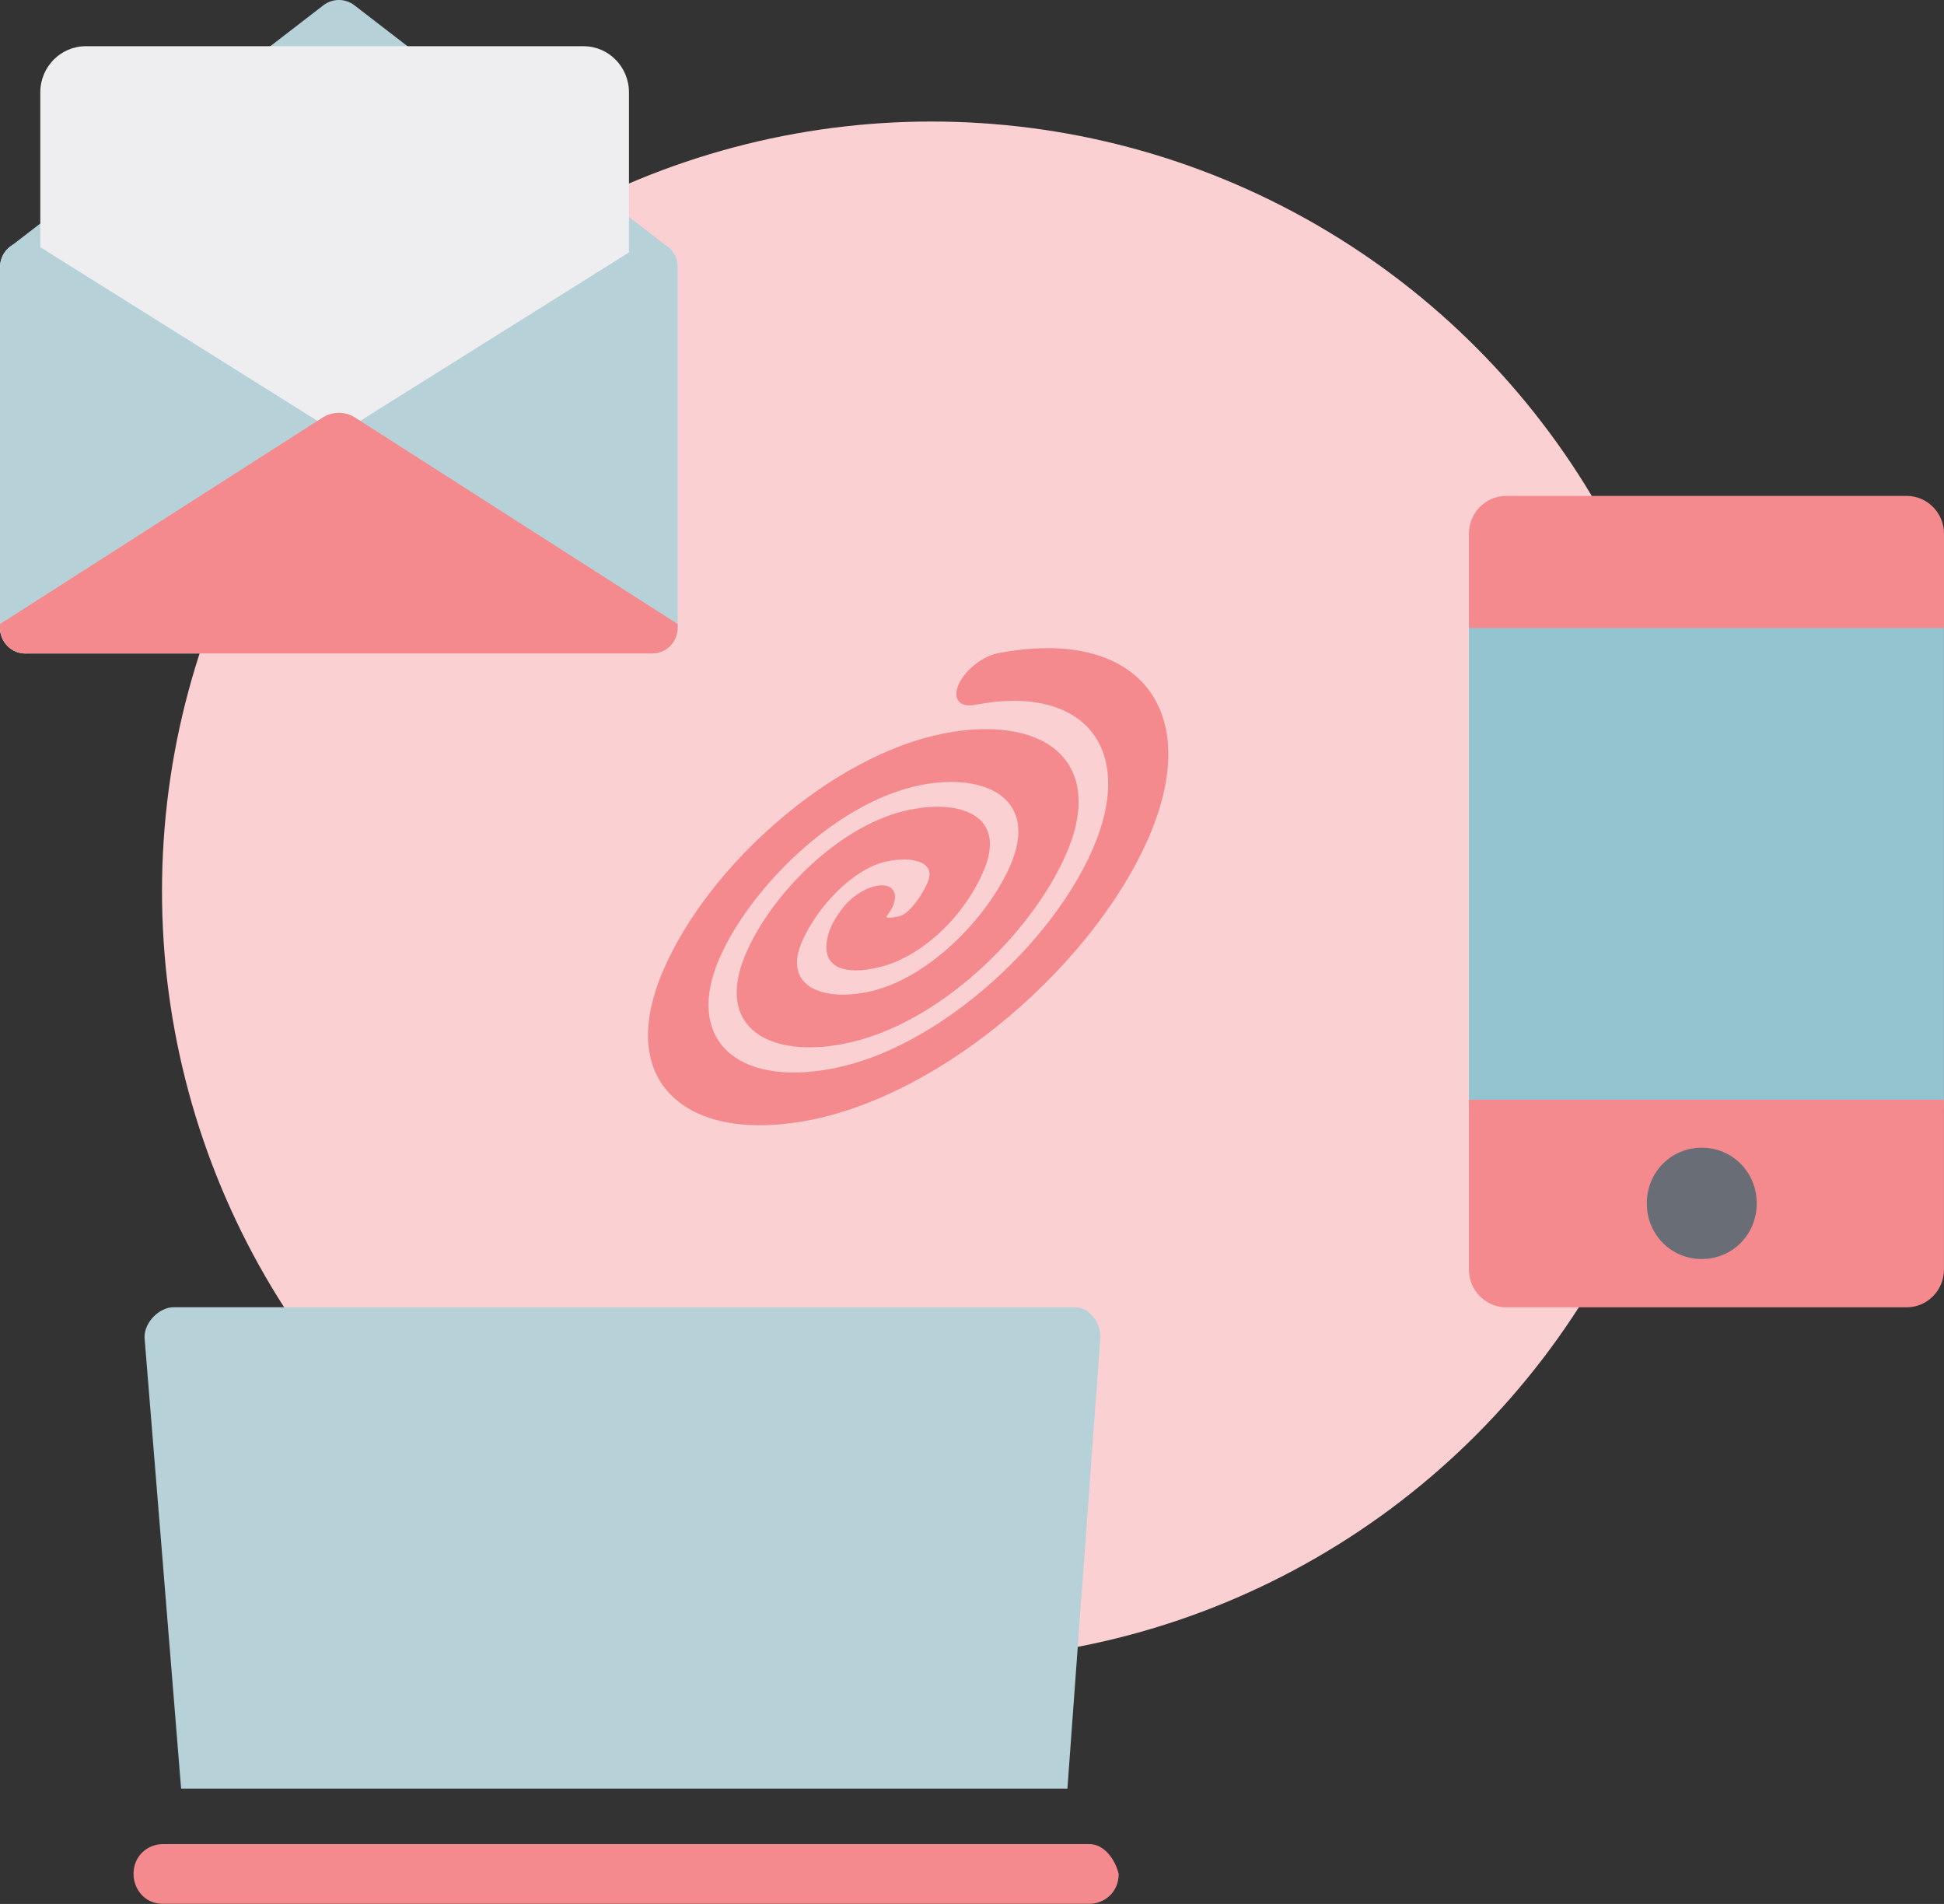
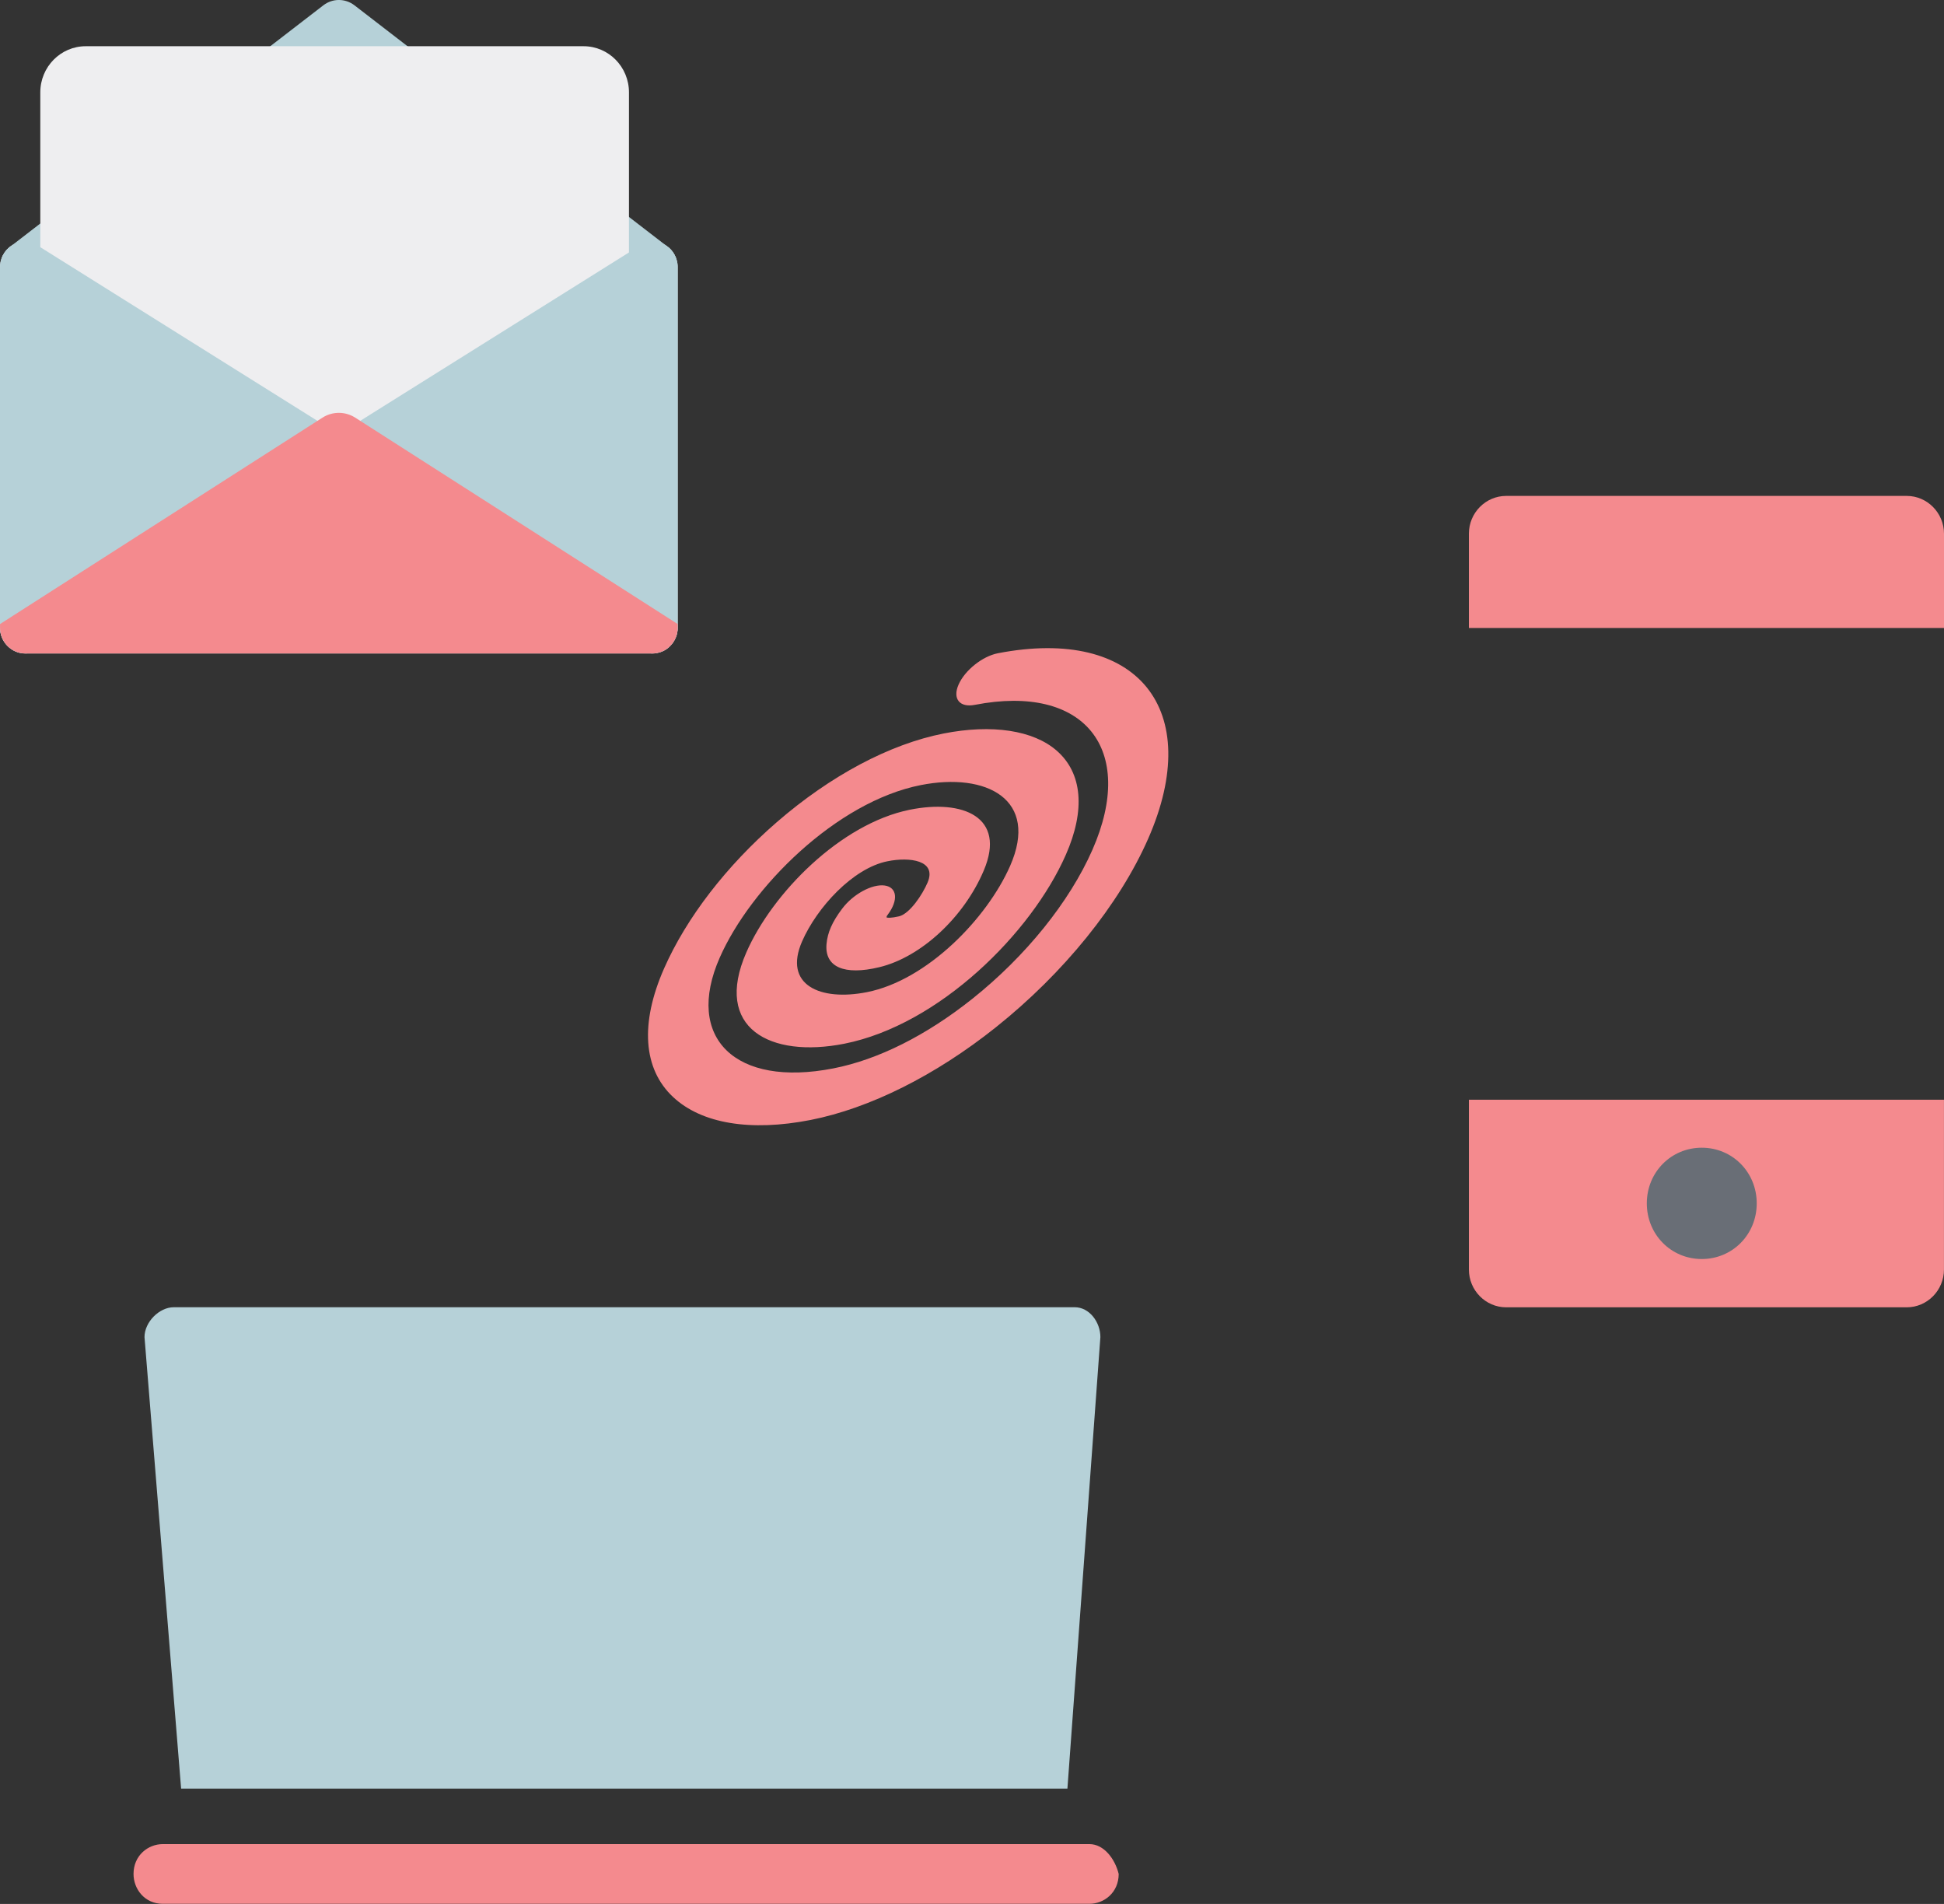
<svg xmlns="http://www.w3.org/2000/svg" width="48" height="47" viewBox="0 0 48 47" fill="none">
  <rect x="0" y="0" width="48" height="47" fill="#333333" stroke="none" />
-   <circle cx="23" cy="22" r="19" fill="#FBD0D2" />
  <path d="M16.733 6.597V15.493C16.733 15.504 16.733 15.515 16.733 15.527C16.733 15.532 16.732 15.537 16.732 15.543C16.732 15.547 16.731 15.552 16.731 15.557C16.731 15.559 16.73 15.562 16.73 15.563C16.729 15.567 16.729 15.57 16.728 15.573C16.728 15.581 16.727 15.589 16.725 15.597C16.724 15.604 16.723 15.611 16.721 15.619C16.72 15.622 16.719 15.626 16.719 15.63C16.719 15.632 16.718 15.636 16.717 15.638C16.716 15.641 16.715 15.646 16.715 15.649C16.713 15.655 16.711 15.662 16.71 15.669C16.71 15.67 16.709 15.671 16.709 15.672C16.706 15.684 16.702 15.694 16.698 15.705C16.698 15.706 16.698 15.706 16.697 15.707C16.696 15.713 16.693 15.719 16.692 15.724C16.69 15.729 16.688 15.733 16.686 15.738C16.685 15.739 16.684 15.741 16.684 15.742C16.678 15.756 16.672 15.77 16.665 15.783C16.663 15.787 16.66 15.793 16.657 15.797C16.655 15.803 16.652 15.807 16.65 15.811C16.647 15.815 16.645 15.82 16.642 15.824C16.638 15.833 16.632 15.841 16.626 15.85C16.623 15.856 16.619 15.86 16.616 15.866C16.607 15.877 16.6 15.888 16.59 15.899C16.584 15.907 16.577 15.915 16.57 15.922C16.564 15.93 16.557 15.937 16.55 15.944C16.547 15.948 16.544 15.951 16.54 15.954C16.537 15.958 16.535 15.96 16.53 15.964C16.527 15.967 16.523 15.971 16.519 15.974C16.518 15.975 16.517 15.976 16.516 15.978C16.506 15.987 16.496 15.994 16.485 16.003C16.485 16.003 16.484 16.004 16.482 16.005C16.474 16.011 16.466 16.017 16.458 16.023C16.454 16.024 16.452 16.027 16.449 16.028C16.445 16.032 16.44 16.034 16.436 16.038C16.432 16.04 16.428 16.043 16.424 16.044C16.42 16.047 16.416 16.049 16.412 16.052C16.383 16.068 16.354 16.082 16.323 16.093C16.321 16.094 16.319 16.095 16.317 16.095C16.315 16.096 16.312 16.097 16.31 16.097C16.303 16.099 16.296 16.102 16.288 16.104C16.275 16.108 16.263 16.111 16.25 16.114C16.243 16.116 16.237 16.117 16.23 16.119C16.226 16.12 16.221 16.121 16.217 16.121C16.212 16.122 16.206 16.122 16.201 16.124C16.201 16.124 16.2 16.124 16.2 16.125C16.196 16.126 16.192 16.126 16.187 16.127C16.185 16.127 16.183 16.127 16.181 16.127C16.178 16.128 16.174 16.128 16.17 16.129C16.168 16.129 16.166 16.13 16.163 16.13C16.156 16.131 16.148 16.131 16.139 16.131C16.128 16.132 16.117 16.132 16.106 16.132H0.628C0.616 16.132 0.605 16.131 0.594 16.131C0.587 16.131 0.578 16.131 0.57 16.13C0.561 16.129 0.553 16.128 0.544 16.127C0.539 16.126 0.534 16.126 0.529 16.125C0.517 16.123 0.505 16.121 0.493 16.118C0.49 16.117 0.487 16.116 0.484 16.116C0.47 16.112 0.458 16.11 0.445 16.106C0.438 16.103 0.43 16.101 0.423 16.098C0.389 16.087 0.356 16.072 0.325 16.054C0.317 16.049 0.309 16.045 0.302 16.04C0.293 16.035 0.285 16.029 0.277 16.023C0.227 15.989 0.182 15.948 0.143 15.9C0.134 15.89 0.125 15.878 0.117 15.866C0.089 15.827 0.065 15.785 0.047 15.739C0.043 15.729 0.039 15.718 0.035 15.707C0.031 15.696 0.028 15.684 0.025 15.674C0.021 15.662 0.019 15.651 0.016 15.64C0.013 15.629 0.011 15.619 0.009 15.608C0.008 15.606 0.008 15.605 0.008 15.603C0.007 15.593 0.005 15.582 0.004 15.572C0.003 15.571 0.003 15.57 0.003 15.569C0.002 15.561 0.002 15.553 0.002 15.545C0 15.529 0 15.513 0 15.497V6.597C0 6.521 0.013 6.448 0.038 6.38C0.076 6.272 0.142 6.178 0.228 6.106C0.229 6.105 0.231 6.105 0.232 6.103L0.265 6.078C0.367 6.004 0.492 5.961 0.627 5.961H16.105C16.12 5.961 16.135 5.962 16.15 5.963C16.152 5.962 16.156 5.963 16.158 5.963C16.172 5.964 16.187 5.966 16.201 5.968C16.204 5.969 16.207 5.969 16.21 5.97C16.223 5.972 16.235 5.975 16.247 5.978C16.25 5.978 16.252 5.978 16.256 5.979C16.27 5.983 16.284 5.987 16.299 5.992C16.312 5.996 16.326 6.001 16.338 6.006C16.356 6.013 16.374 6.022 16.391 6.031C16.401 6.036 16.411 6.041 16.42 6.046C16.436 6.056 16.452 6.066 16.467 6.077C16.467 6.076 16.467 6.077 16.467 6.077L16.5 6.102C16.502 6.103 16.503 6.104 16.504 6.105C16.513 6.112 16.521 6.12 16.528 6.126C16.534 6.131 16.539 6.137 16.545 6.143C16.562 6.159 16.579 6.178 16.594 6.198C16.602 6.207 16.608 6.215 16.614 6.224C16.64 6.261 16.663 6.301 16.68 6.343C16.685 6.355 16.69 6.366 16.694 6.378C16.694 6.379 16.695 6.379 16.695 6.38C16.702 6.399 16.708 6.419 16.713 6.438C16.715 6.448 16.718 6.457 16.719 6.467C16.721 6.474 16.723 6.482 16.724 6.489C16.725 6.497 16.726 6.505 16.727 6.513C16.728 6.522 16.729 6.531 16.73 6.54C16.731 6.547 16.732 6.556 16.732 6.564C16.733 6.575 16.733 6.586 16.733 6.597Z" fill="#DFE5EA" />
-   <path d="M16.696 6.381H0.039C0.077 6.273 0.144 6.179 0.229 6.108C0.23 6.107 0.232 6.106 0.234 6.104L0.266 6.079L7.984 0.131C8.21 -0.044 8.525 -0.044 8.752 0.131L16.469 6.079C16.469 6.079 16.469 6.079 16.469 6.079L16.502 6.104C16.504 6.105 16.505 6.106 16.506 6.108C16.515 6.114 16.523 6.122 16.53 6.128C16.536 6.133 16.541 6.139 16.547 6.145C16.564 6.162 16.581 6.18 16.596 6.2C16.604 6.209 16.61 6.217 16.616 6.226C16.642 6.263 16.665 6.303 16.682 6.345C16.687 6.357 16.692 6.369 16.696 6.38C16.695 6.38 16.696 6.38 16.696 6.381Z" fill="#B6D1D8" />
+   <path d="M16.696 6.381H0.039C0.077 6.273 0.144 6.179 0.229 6.108L0.266 6.079L7.984 0.131C8.21 -0.044 8.525 -0.044 8.752 0.131L16.469 6.079C16.469 6.079 16.469 6.079 16.469 6.079L16.502 6.104C16.504 6.105 16.505 6.106 16.506 6.108C16.515 6.114 16.523 6.122 16.53 6.128C16.536 6.133 16.541 6.139 16.547 6.145C16.564 6.162 16.581 6.18 16.596 6.2C16.604 6.209 16.61 6.217 16.616 6.226C16.642 6.263 16.665 6.303 16.682 6.345C16.687 6.357 16.692 6.369 16.696 6.38C16.695 6.38 16.696 6.38 16.696 6.381Z" fill="#B6D1D8" />
  <path d="M15.531 15.672H0.995V2.28C0.995 1.651 1.498 1.141 2.117 1.141H14.409C15.028 1.141 15.53 1.651 15.53 2.28V15.672H15.531Z" fill="#EEEEF0" />
  <path d="M8.367 11.283C8.343 11.311 8.314 11.336 8.281 11.356L0.662 16.13H0.628C0.564 16.13 0.503 16.121 0.446 16.102C0.438 16.1 0.43 16.097 0.422 16.095C0.322 16.06 0.233 15.999 0.164 15.921C0.157 15.914 0.151 15.906 0.144 15.898C0.124 15.875 0.107 15.85 0.092 15.823C0.086 15.814 0.082 15.806 0.076 15.797C0.071 15.787 0.066 15.778 0.062 15.768C0.023 15.685 0 15.591 0 15.493V6.597C0 6.521 0.013 6.448 0.038 6.38C0.076 6.272 0.142 6.178 0.228 6.106C0.229 6.105 0.231 6.105 0.232 6.103L0.265 6.078C0.367 6.004 0.492 5.961 0.627 5.961H0.77L1.439 6.38L7.605 10.243L7.838 10.389L8.28 10.666C8.313 10.687 8.343 10.712 8.366 10.738V10.739C8.505 10.891 8.505 11.131 8.367 11.283Z" fill="#B6D1D8" />
  <path d="M16.733 6.596V15.493C16.733 15.503 16.732 15.514 16.732 15.526C16.732 15.531 16.732 15.536 16.732 15.542C16.732 15.547 16.731 15.552 16.731 15.557C16.731 15.558 16.73 15.561 16.73 15.562C16.729 15.566 16.729 15.569 16.728 15.572C16.727 15.58 16.727 15.588 16.725 15.596C16.724 15.603 16.723 15.611 16.721 15.618C16.721 15.619 16.72 15.621 16.72 15.621C16.719 15.623 16.719 15.626 16.718 15.629C16.718 15.631 16.718 15.635 16.717 15.637C16.716 15.64 16.715 15.645 16.714 15.648C16.713 15.655 16.711 15.661 16.709 15.668C16.709 15.669 16.709 15.67 16.709 15.671C16.705 15.683 16.702 15.694 16.698 15.704C16.698 15.705 16.698 15.705 16.697 15.706C16.695 15.712 16.694 15.717 16.691 15.723C16.69 15.728 16.688 15.732 16.686 15.737C16.685 15.738 16.685 15.739 16.684 15.741C16.678 15.755 16.672 15.769 16.664 15.783C16.663 15.787 16.66 15.792 16.657 15.797C16.655 15.802 16.652 15.806 16.65 15.81C16.647 15.814 16.645 15.819 16.642 15.823C16.637 15.832 16.632 15.841 16.626 15.849C16.623 15.855 16.619 15.859 16.616 15.865C16.607 15.876 16.599 15.887 16.59 15.898C16.583 15.906 16.577 15.914 16.57 15.921C16.564 15.929 16.556 15.936 16.55 15.944C16.547 15.947 16.543 15.95 16.54 15.954C16.537 15.957 16.534 15.96 16.53 15.963C16.527 15.966 16.523 15.97 16.519 15.974C16.518 15.974 16.516 15.975 16.515 15.977C16.506 15.986 16.496 15.993 16.485 16.002C16.484 16.003 16.484 16.003 16.482 16.004C16.474 16.01 16.466 16.016 16.457 16.022C16.454 16.023 16.452 16.026 16.449 16.028C16.444 16.031 16.44 16.033 16.435 16.037C16.432 16.039 16.428 16.042 16.424 16.043C16.42 16.046 16.416 16.048 16.412 16.051C16.383 16.067 16.354 16.082 16.322 16.092C16.321 16.093 16.318 16.094 16.317 16.094C16.315 16.095 16.312 16.096 16.31 16.096C16.303 16.098 16.296 16.101 16.288 16.103C16.275 16.107 16.263 16.111 16.25 16.113C16.243 16.115 16.236 16.116 16.23 16.118C16.226 16.119 16.221 16.12 16.217 16.12C16.212 16.121 16.206 16.122 16.201 16.123H16.2C16.195 16.124 16.191 16.125 16.187 16.125C16.185 16.125 16.183 16.126 16.181 16.126C16.178 16.127 16.174 16.127 16.169 16.127C16.168 16.127 16.165 16.128 16.163 16.128C16.155 16.129 16.147 16.129 16.139 16.13C16.128 16.131 16.117 16.131 16.106 16.131H16.071L8.453 11.357C8.42 11.336 8.391 11.312 8.367 11.285V11.284C8.229 11.131 8.229 10.893 8.367 10.739V10.738C8.391 10.712 8.42 10.687 8.453 10.666L8.895 10.389L9.127 10.243L15.294 6.38L15.963 5.961H16.106C16.122 5.961 16.137 5.962 16.151 5.963C16.154 5.962 16.157 5.963 16.16 5.963C16.174 5.964 16.188 5.966 16.202 5.968C16.205 5.969 16.209 5.969 16.212 5.97C16.224 5.972 16.236 5.975 16.248 5.978C16.251 5.978 16.254 5.978 16.257 5.979C16.272 5.983 16.286 5.987 16.3 5.992C16.313 5.996 16.327 6.001 16.34 6.006C16.358 6.013 16.376 6.022 16.393 6.031C16.403 6.036 16.412 6.041 16.421 6.046C16.438 6.056 16.453 6.066 16.468 6.077C16.469 6.076 16.469 6.077 16.469 6.077L16.502 6.102C16.503 6.103 16.505 6.104 16.506 6.105C16.515 6.112 16.522 6.12 16.529 6.126C16.535 6.131 16.541 6.137 16.547 6.143C16.564 6.159 16.58 6.178 16.596 6.198C16.603 6.207 16.61 6.215 16.615 6.224C16.642 6.261 16.664 6.301 16.682 6.343C16.686 6.355 16.691 6.366 16.695 6.378C16.695 6.379 16.696 6.379 16.696 6.38C16.704 6.399 16.709 6.419 16.714 6.438C16.717 6.448 16.719 6.457 16.721 6.467C16.723 6.474 16.724 6.482 16.725 6.489C16.727 6.497 16.727 6.505 16.728 6.513C16.73 6.522 16.731 6.531 16.732 6.54C16.732 6.547 16.733 6.556 16.733 6.564C16.732 6.574 16.733 6.586 16.733 6.596Z" fill="#B6D1D8" />
  <path d="M16.733 15.405V15.494C16.733 15.846 16.453 16.131 16.107 16.131H0.627C0.281 16.131 0.001 15.846 0.001 15.494V15.405L7.962 10.31C8.209 10.152 8.524 10.152 8.771 10.31L16.733 15.405Z" fill="#F48A8E" />
-   <path d="M36.269 15.266V27.375H47.77H47.999V15.266H47.77H36.269Z" fill="#94C4D0" />
  <path d="M47.08 12.242H37.189C36.683 12.242 36.269 12.661 36.269 13.174V15.502H47.77H48V13.174C48 12.661 47.586 12.242 47.08 12.242Z" fill="#F48A8E" />
  <path d="M36.269 27.148V31.34C36.269 31.853 36.683 32.272 37.189 32.272H47.079C47.586 32.272 47.999 31.853 47.999 31.34V27.148H47.77H36.269Z" fill="#F48A8E" />
  <path d="M42.019 28.332C41.26 28.332 40.662 28.938 40.662 29.706C40.662 30.474 41.26 31.08 42.019 31.08C42.778 31.08 43.376 30.474 43.376 29.706C43.376 28.938 42.778 28.332 42.019 28.332Z" fill="#696E76" />
  <path d="M26.899 45.523H4.02C3.659 45.523 3.297 45.8 3.297 46.26C3.297 46.629 3.568 46.997 4.02 46.997H26.899C27.26 46.997 27.622 46.721 27.622 46.26C27.532 45.892 27.26 45.523 26.899 45.523Z" fill="#F48A8E" />
  <path d="M26.356 44.154L27.17 33.007C27.17 32.638 26.898 32.27 26.537 32.27H4.291C3.93 32.27 3.568 32.638 3.568 33.007L4.472 44.154H26.356Z" fill="#B6D1D8" />
  <path fill-rule="evenodd" clip-rule="evenodd" d="M24.639 16.126C24.259 16.2 23.826 16.544 23.669 16.898C23.514 17.249 23.694 17.474 24.074 17.399C26.769 16.877 28.07 18.483 26.973 20.979C26.408 22.263 25.329 23.603 24.011 24.654C22.872 25.561 21.685 26.157 20.577 26.374C18.155 26.849 16.897 25.621 17.772 23.638C18.534 21.91 20.649 19.79 22.738 19.38C24.359 19.061 25.664 19.733 24.941 21.376C24.368 22.677 22.889 24.199 21.406 24.492C20.249 24.721 19.334 24.314 19.805 23.238C20.171 22.402 21.059 21.432 21.912 21.261C22.463 21.149 23.136 21.237 22.904 21.784C22.778 22.082 22.465 22.554 22.2 22.62C21.998 22.667 21.911 22.657 21.89 22.648C21.892 22.63 21.893 22.62 21.895 22.615C21.899 22.608 21.906 22.599 21.92 22.579C22.188 22.222 22.152 21.901 21.841 21.859C21.529 21.819 21.061 22.075 20.793 22.433C20.548 22.758 20.433 23.02 20.408 23.305C20.358 23.872 20.846 24.086 21.715 23.875C22.74 23.628 23.799 22.648 24.29 21.491C24.854 20.162 23.769 19.725 22.463 19.989C20.751 20.336 19.067 22.052 18.428 23.511C17.609 25.382 19.014 26.127 20.847 25.765C23.19 25.3 25.468 23.031 26.316 21.103C26.805 19.996 26.725 19.082 26.091 18.53C25.513 18.026 24.494 17.872 23.299 18.107C21.968 18.369 20.505 19.147 19.18 20.296C17.936 21.374 16.948 22.657 16.397 23.907C15.8 25.261 15.878 26.388 16.62 27.081C17.321 27.737 18.527 27.939 20.016 27.647C21.475 27.359 23.099 26.548 24.587 25.361C26.266 24.023 27.637 22.326 28.349 20.706C29.753 17.512 28.089 15.458 24.639 16.126Z" fill="#F48A8E" />
</svg>